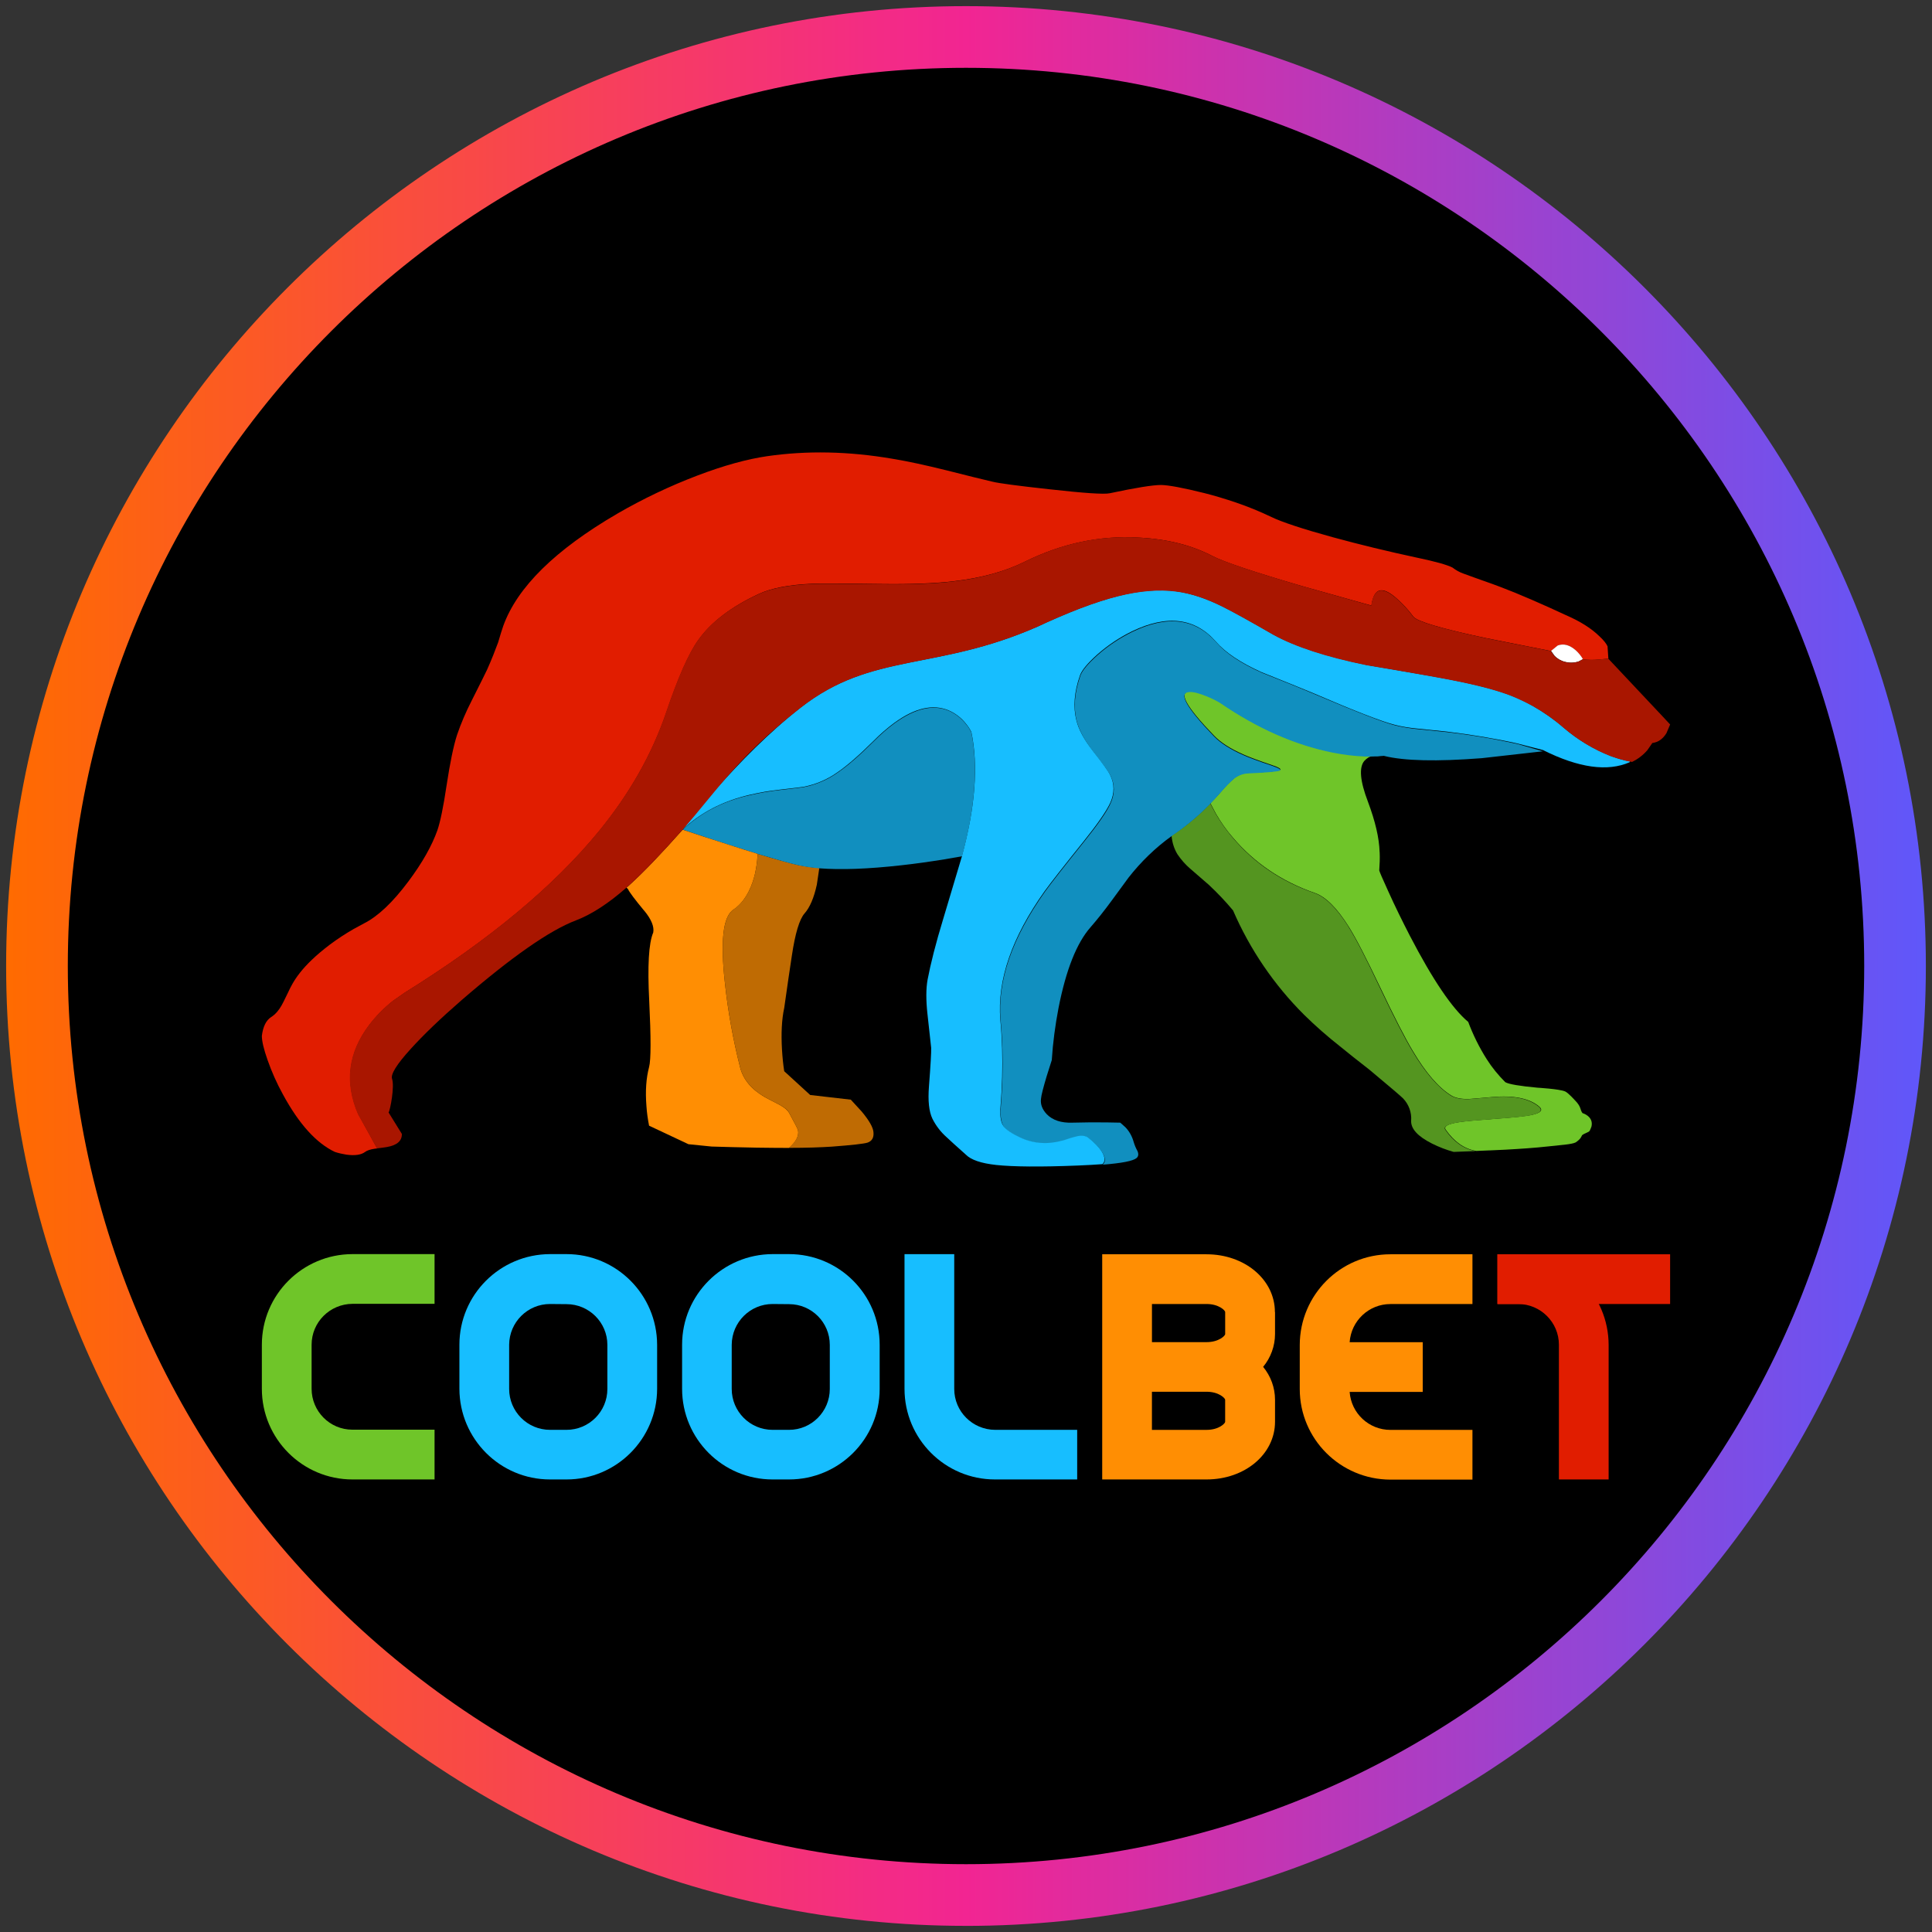
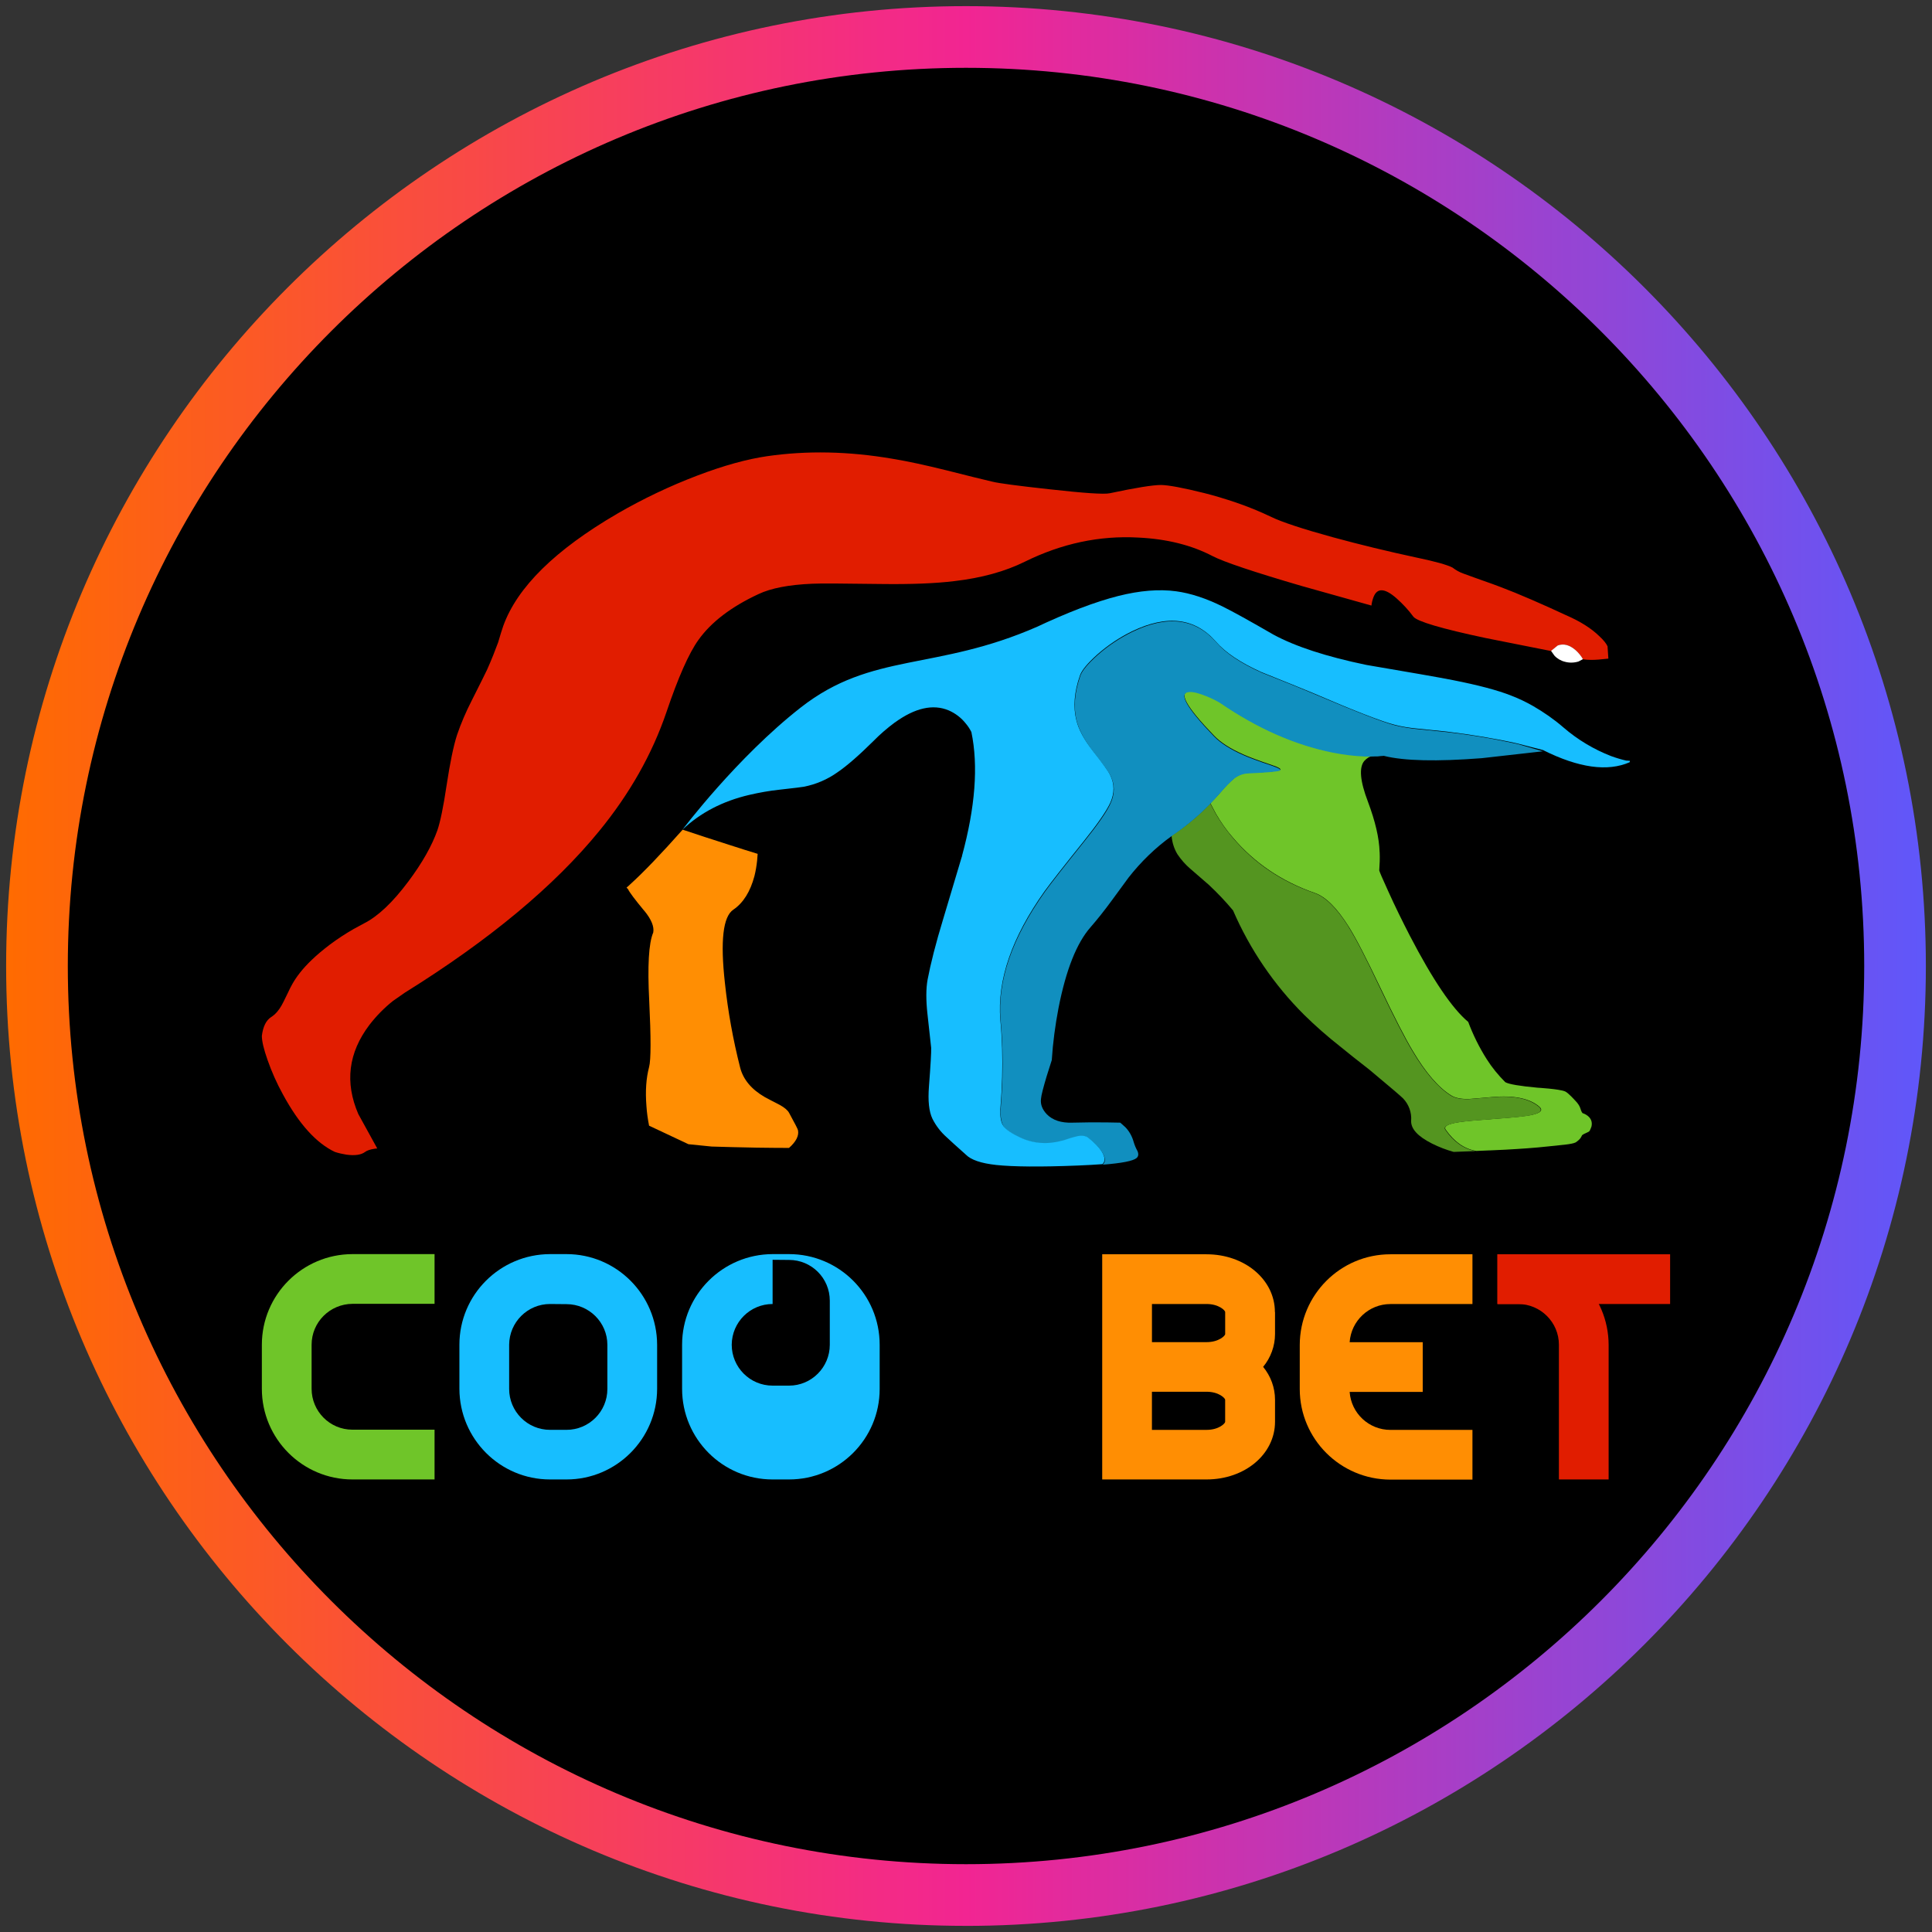
<svg xmlns="http://www.w3.org/2000/svg" id="Layer_1" data-name="Layer 1" width="80" height="80" viewBox="0 0 80 80">
  <rect x="0" y="0" width="80" height="80" fill="#333333" stroke="none" />
  <defs>
    <linearGradient id="linear-gradient" x1=".254" y1="41.999" x2="79.746" y2="41.999" gradientTransform="translate(0 82) scale(1 -1)" gradientUnits="userSpaceOnUse">
      <stop offset="0" stop-color="#ff6b00" />
      <stop offset=".5" stop-color="#f22592" />
      <stop offset="1" stop-color="#5f57fa" />
    </linearGradient>
  </defs>
  <circle cx="40" cy="40" r="38.469" />
  <path id="casino_com" data-name="casino com" d="M40,79.746C18.084,79.746.254,61.916.254,40S18.084.254,40,.254s39.746,17.83,39.746,39.747-17.83,39.746-39.746,39.746h0ZM40,2.808C19.492,2.808,2.808,19.492,2.808,40s16.685,37.192,37.193,37.192,37.192-16.684,37.192-37.192S60.508,2.808,40,2.808Z" fill="url(#linear-gradient)" />
  <g>
-     <path d="M44.605,61.261h-3.404c-2.071,0-3.747-1.682-3.747-3.753v-5.577h2.059v5.583c0,.932.755,1.687,1.693,1.693h3.398v2.054Z" fill="#17beff" />
    <path d="M23.457,61.261h-.681c-2.071,0-3.747-1.682-3.753-3.753v-1.825c0-2.071,1.682-3.747,3.753-3.753h.681c2.071,0,3.747,1.682,3.753,3.753v1.831c-.006,2.065-1.682,3.747-3.753,3.747ZM22.776,53.996c-.932,0-1.687.755-1.693,1.687v1.831c0,.932.755,1.693,1.693,1.693h.681c.932,0,1.693-.755,1.693-1.693v-1.825c0-.932-.761-1.687-1.693-1.687l-.681-.006Z" fill="#17beff" />
    <path d="M52.791,54.328c0-1.339-1.247-2.391-2.832-2.391h-4.319v9.324h4.319c1.59,0,2.837-1.047,2.837-2.391v-.91c0-.498-.177-.978-.492-1.361.315-.383.492-.864.492-1.361v-.91h-.006ZM47.7,53.996h2.26c.515,0,.772.269.772.332v.915c0,.063-.257.332-.772.332h-2.26v-1.579ZM50.731,58.876c0,.063-.257.332-.772.332h-2.26v-1.579h2.26c.515,0,.772.269.772.332v.915Z" fill="#ff8e03" />
-     <path d="M32.672,61.261h-.681c-2.071,0-3.747-1.682-3.747-3.753v-1.825c0-2.071,1.682-3.747,3.747-3.753h.681c2.071,0,3.753,1.676,3.753,3.753v1.831c0,2.071-1.682,3.747-3.753,3.747ZM31.992,53.996c-.932,0-1.687.755-1.693,1.687v1.831c0,.932.755,1.693,1.693,1.693h.681c.932,0,1.687-.761,1.687-1.693v-1.825c0-.932-.755-1.687-1.687-1.687l-.681-.006Z" fill="#17beff" />
+     <path d="M32.672,61.261h-.681c-2.071,0-3.747-1.682-3.747-3.753v-1.825c0-2.071,1.682-3.747,3.747-3.753h.681c2.071,0,3.753,1.676,3.753,3.753v1.831c0,2.071-1.682,3.747-3.753,3.747ZM31.992,53.996c-.932,0-1.687.755-1.693,1.687c0,.932.755,1.693,1.693,1.693h.681c.932,0,1.687-.761,1.687-1.693v-1.825c0-.932-.755-1.687-1.687-1.687l-.681-.006Z" fill="#17beff" />
    <path d="M57.573,53.996h3.398v-2.059h-3.398c-2.071,0-3.747,1.682-3.753,3.753v1.825c0,2.071,1.682,3.747,3.753,3.753h3.398v-2.059h-3.398c-.887,0-1.625-.686-1.687-1.573h3.026v-2.059h-3.026c.063-.892.801-1.579,1.687-1.579Z" fill="#ff8e03" />
    <rect x="62.006" y="51.937" width="7.15" height="2.059" fill="#e11d00" />
    <path d="M62.858,51.937h-.852v2.059h.852c.932,0,1.693.755,1.693,1.687v5.577h2.059v-5.572c-.006-2.071-1.682-3.753-3.753-3.753Z" fill="#e11d00" />
    <path d="M17.994,61.261h-3.398c-2.071,0-3.753-1.682-3.753-3.753v-1.825c0-2.071,1.682-3.747,3.747-3.753h3.404v2.059h-3.398c-.938.006-1.693.761-1.693,1.693v1.825c0,.932.755,1.693,1.687,1.693h3.404v2.059Z" fill="#6fc529" />
    <path d="M20.156,27.757c-.04.092-.252.509-.624,1.253-.235.458-.44.932-.606,1.419-.149.458-.292,1.161-.435,2.099-.132.892-.263,1.51-.378,1.848-.229.646-.629,1.356-1.207,2.128-.646.864-1.258,1.442-1.836,1.733l-.423.229c-.337.194-.664.406-.978.641-1.207.91-1.539,1.55-1.739,1.985-.183.349-.32.778-.704,1.024-.206.132-.337.395-.383.778,0,.223.08.555.235.995.172.492.383.967.635,1.424.669,1.236,1.39,2.025,2.151,2.385.154.051.315.086.481.114.349.046.606.011.767-.109.08-.063.217-.109.406-.137l.103-.011-.784-1.424c-.566-1.31-.412-2.54.458-3.69.286-.372.612-.704.978-.995l.492-.343c3.501-2.179,6.184-4.41,8.048-6.693,1.258-1.539,2.191-3.18,2.786-4.931.486-1.436.927-2.431,1.321-2.98.526-.738,1.356-1.373,2.488-1.899.521-.246,1.264-.389,2.231-.429.32-.017,1.264-.011,2.826.011,1.253.017,2.271-.023,3.06-.12,1.127-.132,2.094-.4,2.906-.801,1.527-.755,3.1-1.093,4.714-1.001,1.178.057,2.202.315,3.066.767.463.24,1.687.652,3.684,1.236l2.894.812c.011-.114.04-.229.08-.337.149-.406.469-.395.961.04.257.229.492.481.698.761.16.194,1.156.492,2.992.881l2.706.538.275-.223c.252-.092.503-.029.749.2.114.103.217.229.297.366.217.029.429.029.646.011l.406-.04-.034-.509c-.051-.114-.16-.252-.332-.412-.338-.332-.801-.624-1.396-.881l-.646-.297c-.521-.235-1.007-.446-1.453-.629-.366-.149-.795-.315-1.287-.486-.257-.092-.549-.194-.875-.315-.154-.057-.297-.137-.429-.24-.235-.12-.732-.257-1.476-.412-1.196-.257-2.357-.538-3.489-.847-1.247-.343-2.094-.624-2.534-.835-.475-.229-.967-.429-1.47-.601-.458-.154-.892-.286-1.304-.389-.892-.223-1.493-.332-1.796-.337-.343,0-1.053.114-2.128.343-.235.051-1.064-.006-2.5-.166-1.304-.143-2.088-.246-2.362-.315-.4-.092-1.041-.252-1.922-.475-.835-.206-1.562-.366-2.191-.469-1.825-.315-3.564-.349-5.217-.109-.824.12-1.785.383-2.883.801-1.144.435-2.248.961-3.306,1.573-2.574,1.499-4.153,3.049-4.731,4.656-.051.154-.126.378-.212.681-.12.326-.269.709-.469,1.156Z" fill="#e11d00" />
    <path d="M57.127,35.285c-.017-.589-.183-1.287-.486-2.094-.326-.852-.372-1.413-.149-1.682.051-.057.109-.103.172-.143.069-.046.194-.057.217-.069l-.326.006c-.463-.017-.921-.074-1.379-.166-1.556-.309-3.112-.995-4.656-2.059-.177-.103-.36-.194-.549-.269-.315-.126-.549-.189-.709-.177-.486.017-.149.629,1.012,1.831.275.286.681.543,1.213.778.217.097.606.246,1.173.435.309.103.418.177.332.212-.103.046-.538.086-1.304.114-.212.011-.412.092-.578.217-.194.166-.378.349-.538.549-.149.172-.303.337-.452.492l.223.423c.206.36.446.698.715,1.007.892,1.047,2.019,1.808,3.375,2.282.458.154.927.624,1.413,1.396.303.481.732,1.316,1.299,2.506.589,1.241,1.041,2.122,1.356,2.643.532.898,1.058,1.51,1.579,1.836.166.109.412.16.744.154.069-.006.389-.029.961-.08.892-.08,1.544.051,1.945.389.183.154.074.269-.32.355-.252.051-.744.103-1.464.154-.784.057-1.299.103-1.539.143-.458.069-.635.172-.543.309.349.498.761.789,1.236.875.011.006.017.006.029.006.177-.006.36-.017.549-.023h.029l.629-.029c.618-.034,1.213-.074,1.785-.137.503-.057.961-.08,1.127-.166.217-.149.223-.229.263-.297.137-.103.263-.109.315-.183.029-.057.051-.114.074-.177.097-.423-.372-.555-.372-.555-.109-.137-.04-.257-.315-.532,0,0-.275-.309-.406-.366-.246-.103-1.144-.154-1.144-.154-.738-.069-1.184-.143-1.333-.229-.292-.292-.549-.606-.767-.95-.309-.486-.566-1.007-.767-1.544-.664-.555-1.47-1.745-2.42-3.575-.309-.601-.612-1.213-.892-1.836-.235-.515-.36-.801-.372-.864.017-.246.029-.503.017-.755Z" fill="#6fc529" />
-     <path d="M33.061,35.823c-.355-.08-.921-.235-1.687-.469l-.023.286c-.023.212-.057.423-.109.629-.172.652-.463,1.115-.875,1.396-.429.292-.543,1.304-.349,3.037.126,1.178.337,2.345.629,3.495.126.498.469.91,1.024,1.23.143.08.349.189.612.32.2.109.332.217.389.326.24.44.366.686.372.726.046.223-.08.469-.372.732.744,0,1.327-.023,1.768-.051.841-.063,1.339-.12,1.482-.166.183-.063.269-.206.246-.435-.017-.2-.177-.481-.486-.852l-.452-.492-1.682-.194-1.075-.984c-.046-.292-.074-.589-.092-.887-.04-.686-.011-1.264.092-1.733.132-.927.235-1.647.315-2.157.137-.927.315-1.516.526-1.756.223-.252.389-.646.509-1.19l.103-.692c-.286-.017-.578-.063-.864-.12Z" fill="#bf6b03" />
-     <path d="M28.273,34.353c.589.2,1.23.412,1.928.635.44.137.835.263,1.178.372.767.229,1.327.389,1.687.469.286.063.572.103.864.126.887.069,2.019.029,3.392-.126.583-.063,1.178-.149,1.785-.246l.726-.126c.549-2.019.675-3.73.389-5.131-.063-.126-.137-.246-.229-.349-.189-.24-.429-.429-.709-.549-.646-.269-1.384-.097-2.219.503q-.006,0-.011.006c-.309.229-.601.481-.869.755-.601.595-1.098,1.03-1.499,1.299-.418.297-.898.503-1.401.601-.046.011-.378.051-.99.12-.423.046-.847.12-1.264.217-1.098.246-2.019.726-2.757,1.424Z" fill="#118fbf" />
    <path d="M55.84,38.374c-.486-.772-.961-1.241-1.413-1.396-1.356-.469-2.483-1.23-3.375-2.282-.269-.315-.509-.652-.715-1.007l-.223-.423c-.429.452-.898.858-1.413,1.207-.063.04-.126.086-.189.132.023.275.103.538.246.772.149.217.32.418.521.589.149.126.406.355.778.675.355.332.692.686,1.001,1.058.698,1.613,1.699,3.083,2.94,4.319.469.463.967.898,1.482,1.304.309.252.715.578,1.224.972.869.726,1.333,1.121,1.396,1.19.235.246.36.583.332.927-.011.332.275.646.869.944.286.143.583.257.892.343.292-.011.589-.023.892-.034v-.006c-.475-.086-.892-.378-1.236-.875-.092-.132.086-.235.543-.309.246-.04.755-.086,1.539-.143.726-.051,1.213-.097,1.464-.154.395-.086.503-.2.32-.355-.406-.337-1.053-.469-1.945-.389-.572.051-.892.074-.961.08-.332.006-.578-.046-.744-.154-.521-.332-1.047-.944-1.579-1.836-.315-.521-.767-1.401-1.356-2.643-.561-1.19-.99-2.025-1.293-2.505Z" fill="#549520" />
    <path d="M62.836,30.806c-.921-.206-1.899-.372-2.929-.492-.063-.006-.475-.046-1.236-.126-.297-.029-.595-.08-.887-.149-.509-.126-1.647-.572-3.421-1.327-.412-.177-1.121-.463-2.117-.858-.864-.389-1.493-.807-1.882-1.258-.864-.99-2.019-1.138-3.472-.435-.526.257-1.018.583-1.453.972-.395.355-.629.635-.704.847-.246.698-.292,1.327-.149,1.882.103.383.326.801.675,1.247.412.532.658.869.721,1.007.183.372.183.755,0,1.156-.154.343-.526.875-1.11,1.602-.818,1.018-1.356,1.705-1.607,2.054-1.361,1.916-1.974,3.69-1.831,5.326.074.789.097,1.579.074,2.368-.011.395-.04.841-.074,1.333-.011.32.034.549.132.698s.343.309.704.475c.555.252,1.144.292,1.773.114.194-.074.4-.132.601-.177.183-.04.332-.017.435.069.269.212.458.412.572.601.126.212.132.378.011.492.795-.063,1.258-.154,1.401-.275.074-.063.092-.16.04-.286-.069-.12-.12-.246-.16-.378-.063-.229-.177-.44-.343-.612l-.212-.189-.589-.011c-.486-.006-.95,0-1.39.011-.469.017-.824-.103-1.064-.349-.183-.194-.269-.406-.24-.635.011-.149.092-.458.235-.938l.212-.669c.046-.726.143-1.447.28-2.162.309-1.573.749-2.683,1.321-3.335.275-.315.566-.681.869-1.093.469-.635.704-.955.709-.967.509-.652,1.11-1.236,1.779-1.716.063-.046.126-.092.189-.132.509-.355.984-.761,1.413-1.207.149-.154.303-.32.452-.492.166-.194.343-.378.538-.549.166-.132.366-.206.578-.217.767-.034,1.201-.074,1.304-.114.092-.034-.017-.103-.332-.212-.566-.189-.955-.337-1.173-.435-.532-.235-.938-.492-1.213-.778-1.156-1.201-1.493-1.813-1.012-1.831.16-.011.4.051.709.177.189.074.372.166.549.269,1.544,1.058,3.1,1.745,4.656,2.059.452.092.915.149,1.379.166l.498-.006c.08-.011.166-.017.257-.023.841.212,2.191.24,4.05.097l2.54-.286-1.058-.303Z" fill="#118fbf" />
    <path d="M26.677,37.71c.292.355.418.658.372.904-.189.44-.24,1.384-.166,2.832.074,1.527.074,2.437-.006,2.74-.12.452-.16.99-.109,1.619.017.269.057.543.109.807l1.63.767.961.097c.561.017,1.19.034,1.882.046.486.006.927.011,1.321.011.297-.263.418-.509.372-.732-.006-.046-.132-.286-.372-.726-.057-.103-.189-.217-.389-.326-.263-.137-.469-.24-.612-.32-.555-.32-.898-.732-1.024-1.23-.292-1.15-.503-2.317-.629-3.495-.194-1.739-.08-2.751.349-3.037.412-.28.704-.749.875-1.396.051-.206.086-.418.109-.629l.023-.286c-.349-.109-.744-.229-1.178-.372-.692-.223-1.339-.429-1.928-.629-.898,1.012-1.625,1.768-2.174,2.265-.046.046-.097.092-.149.132l.063.069c.057.126.28.423.669.892Z" fill="#ff8e03" />
    <path d="M67.349,31.498c-.217-.051-.429-.114-.635-.189-.721-.28-1.39-.681-1.979-1.19-.389-.337-.812-.629-1.258-.887-.292-.166-.589-.309-.904-.429-.561-.223-1.367-.435-2.414-.641-.606-.12-1.802-.326-3.581-.629-1.653-.343-2.935-.761-3.844-1.253-.972-.561-1.67-.95-2.099-1.161-.692-.343-1.339-.555-1.933-.635-.709-.097-1.51-.029-2.397.194-.95.24-2.111.681-3.484,1.333.051-.023.097-.046.149-.069h0c-4.233,1.859-6.853,1.041-9.81,3.352-2.654,2.076-4.897,5.057-4.897,5.057.738-.698,1.659-1.178,2.763-1.436.418-.097.835-.172,1.264-.217.612-.069.944-.109.99-.12.503-.097.984-.303,1.401-.601.395-.269.892-.704,1.493-1.299.269-.275.561-.526.869-.755,0-.006.006-.006.011-.006.835-.606,1.579-.772,2.225-.503.28.12.526.309.715.549.092.109.166.223.229.349.292,1.401.16,3.112-.389,5.131,0,.023-.006.04-.017.063-.04.137-.292.984-.761,2.546-.309,1.012-.521,1.853-.646,2.511-.069.378-.069.852-.006,1.424.097.875.149,1.339.154,1.401.006.177-.023.709-.092,1.602-.046.589,0,1.035.143,1.333.143.286.343.549.583.761.154.143.418.389.801.726.212.217.629.36,1.258.429.698.074,1.825.086,3.381.023.383-.017.726-.034,1.018-.057.12-.114.114-.28-.011-.492-.114-.189-.303-.389-.572-.601-.103-.08-.252-.103-.435-.069-.206.046-.406.109-.601.177-.629.177-1.218.143-1.773-.114-.36-.166-.595-.326-.704-.475s-.143-.378-.132-.698c.04-.492.063-.932.074-1.333.023-.789,0-1.579-.074-2.368-.137-1.636.469-3.409,1.831-5.326.252-.349.789-1.035,1.607-2.054.583-.726.95-1.258,1.11-1.602.183-.4.183-.784,0-1.156-.063-.137-.303-.475-.721-1.007-.349-.446-.578-.864-.675-1.247-.143-.555-.097-1.184.149-1.882.074-.206.309-.492.704-.847.44-.389.927-.715,1.453-.972,1.453-.698,2.608-.555,3.472.435.389.446,1.018.869,1.882,1.258,1.001.4,1.705.686,2.117.858,1.768.761,2.906,1.201,3.421,1.327.292.074.589.12.887.149.761.08,1.173.12,1.236.126,1.03.126,2.008.286,2.929.492l1.07.275c1.476.738,2.671.904,3.587.503l.011-.057-.143-.011Z" fill="#17beff" />
    <path d="M64.363,27.145c.114.126.269.217.435.257.183.051.383.046.566-.011l.183-.097c-.08-.137-.177-.257-.297-.366-.252-.223-.503-.292-.749-.2l-.275.223.137.194Z" fill="#fff" />
-     <path d="M68.853,29.673l-2.26-2.403-.406.04c-.217.023-.435.017-.646-.011l-.183.097c-.183.057-.383.063-.566.011-.166-.04-.32-.132-.435-.257l-.137-.189-2.706-.538c-1.831-.395-2.832-.686-2.992-.881-.206-.28-.435-.532-.698-.761-.492-.429-.812-.44-.961-.04-.04.109-.069.223-.08.337l-2.894-.818c-1.991-.583-3.221-1.001-3.684-1.236-.864-.452-1.888-.704-3.066-.767-1.619-.092-3.186.246-4.719,1.007-.812.4-1.785.675-2.912.807-.784.097-1.802.137-3.06.12-1.562-.023-2.506-.029-2.826-.011-.961.04-1.705.183-2.231.429-1.133.526-1.962,1.156-2.488,1.899-.395.549-.835,1.544-1.321,2.98-.589,1.745-1.522,3.386-2.786,4.925-1.865,2.282-4.548,4.513-8.048,6.693l-.492.343c-.366.286-.698.624-.978.995-.869,1.15-1.024,2.38-.458,3.69l.767,1.379.017.04c.183-.023.32-.04.418-.057.418-.074.624-.252.618-.543l-.549-.887c.069-.103.252-1.075.143-1.396-.063-.183.189-.595.767-1.23.532-.589,1.236-1.264,2.111-2.025,2.071-1.79,3.65-2.894,4.742-3.306.641-.246,1.339-.698,2.088-1.356.046-.046.097-.092.149-.132.549-.498,1.276-1.253,2.174-2.265,1.35-1.522,2.242-2.986,4.897-5.057,2.957-2.305,5.577-1.493,9.81-3.352-.051.023-.103.046-.149.069,1.373-.646,2.534-1.093,3.484-1.327.887-.223,1.687-.286,2.397-.194.595.074,1.241.286,1.933.635.423.212,1.127.601,2.099,1.161.904.498,2.185.915,3.844,1.253,1.785.297,2.975.509,3.581.629,1.053.206,1.853.423,2.414.641.309.126.612.269.904.429.446.252.869.549,1.258.887.589.503,1.253.91,1.979,1.19.206.074.418.137.635.189l.154.029.08.011c.24-.12.452-.28.629-.486l.206-.297c.24-.029.435-.166.583-.406l.154-.36-.303-.326Z" fill="#a91600" />
  </g>
</svg>